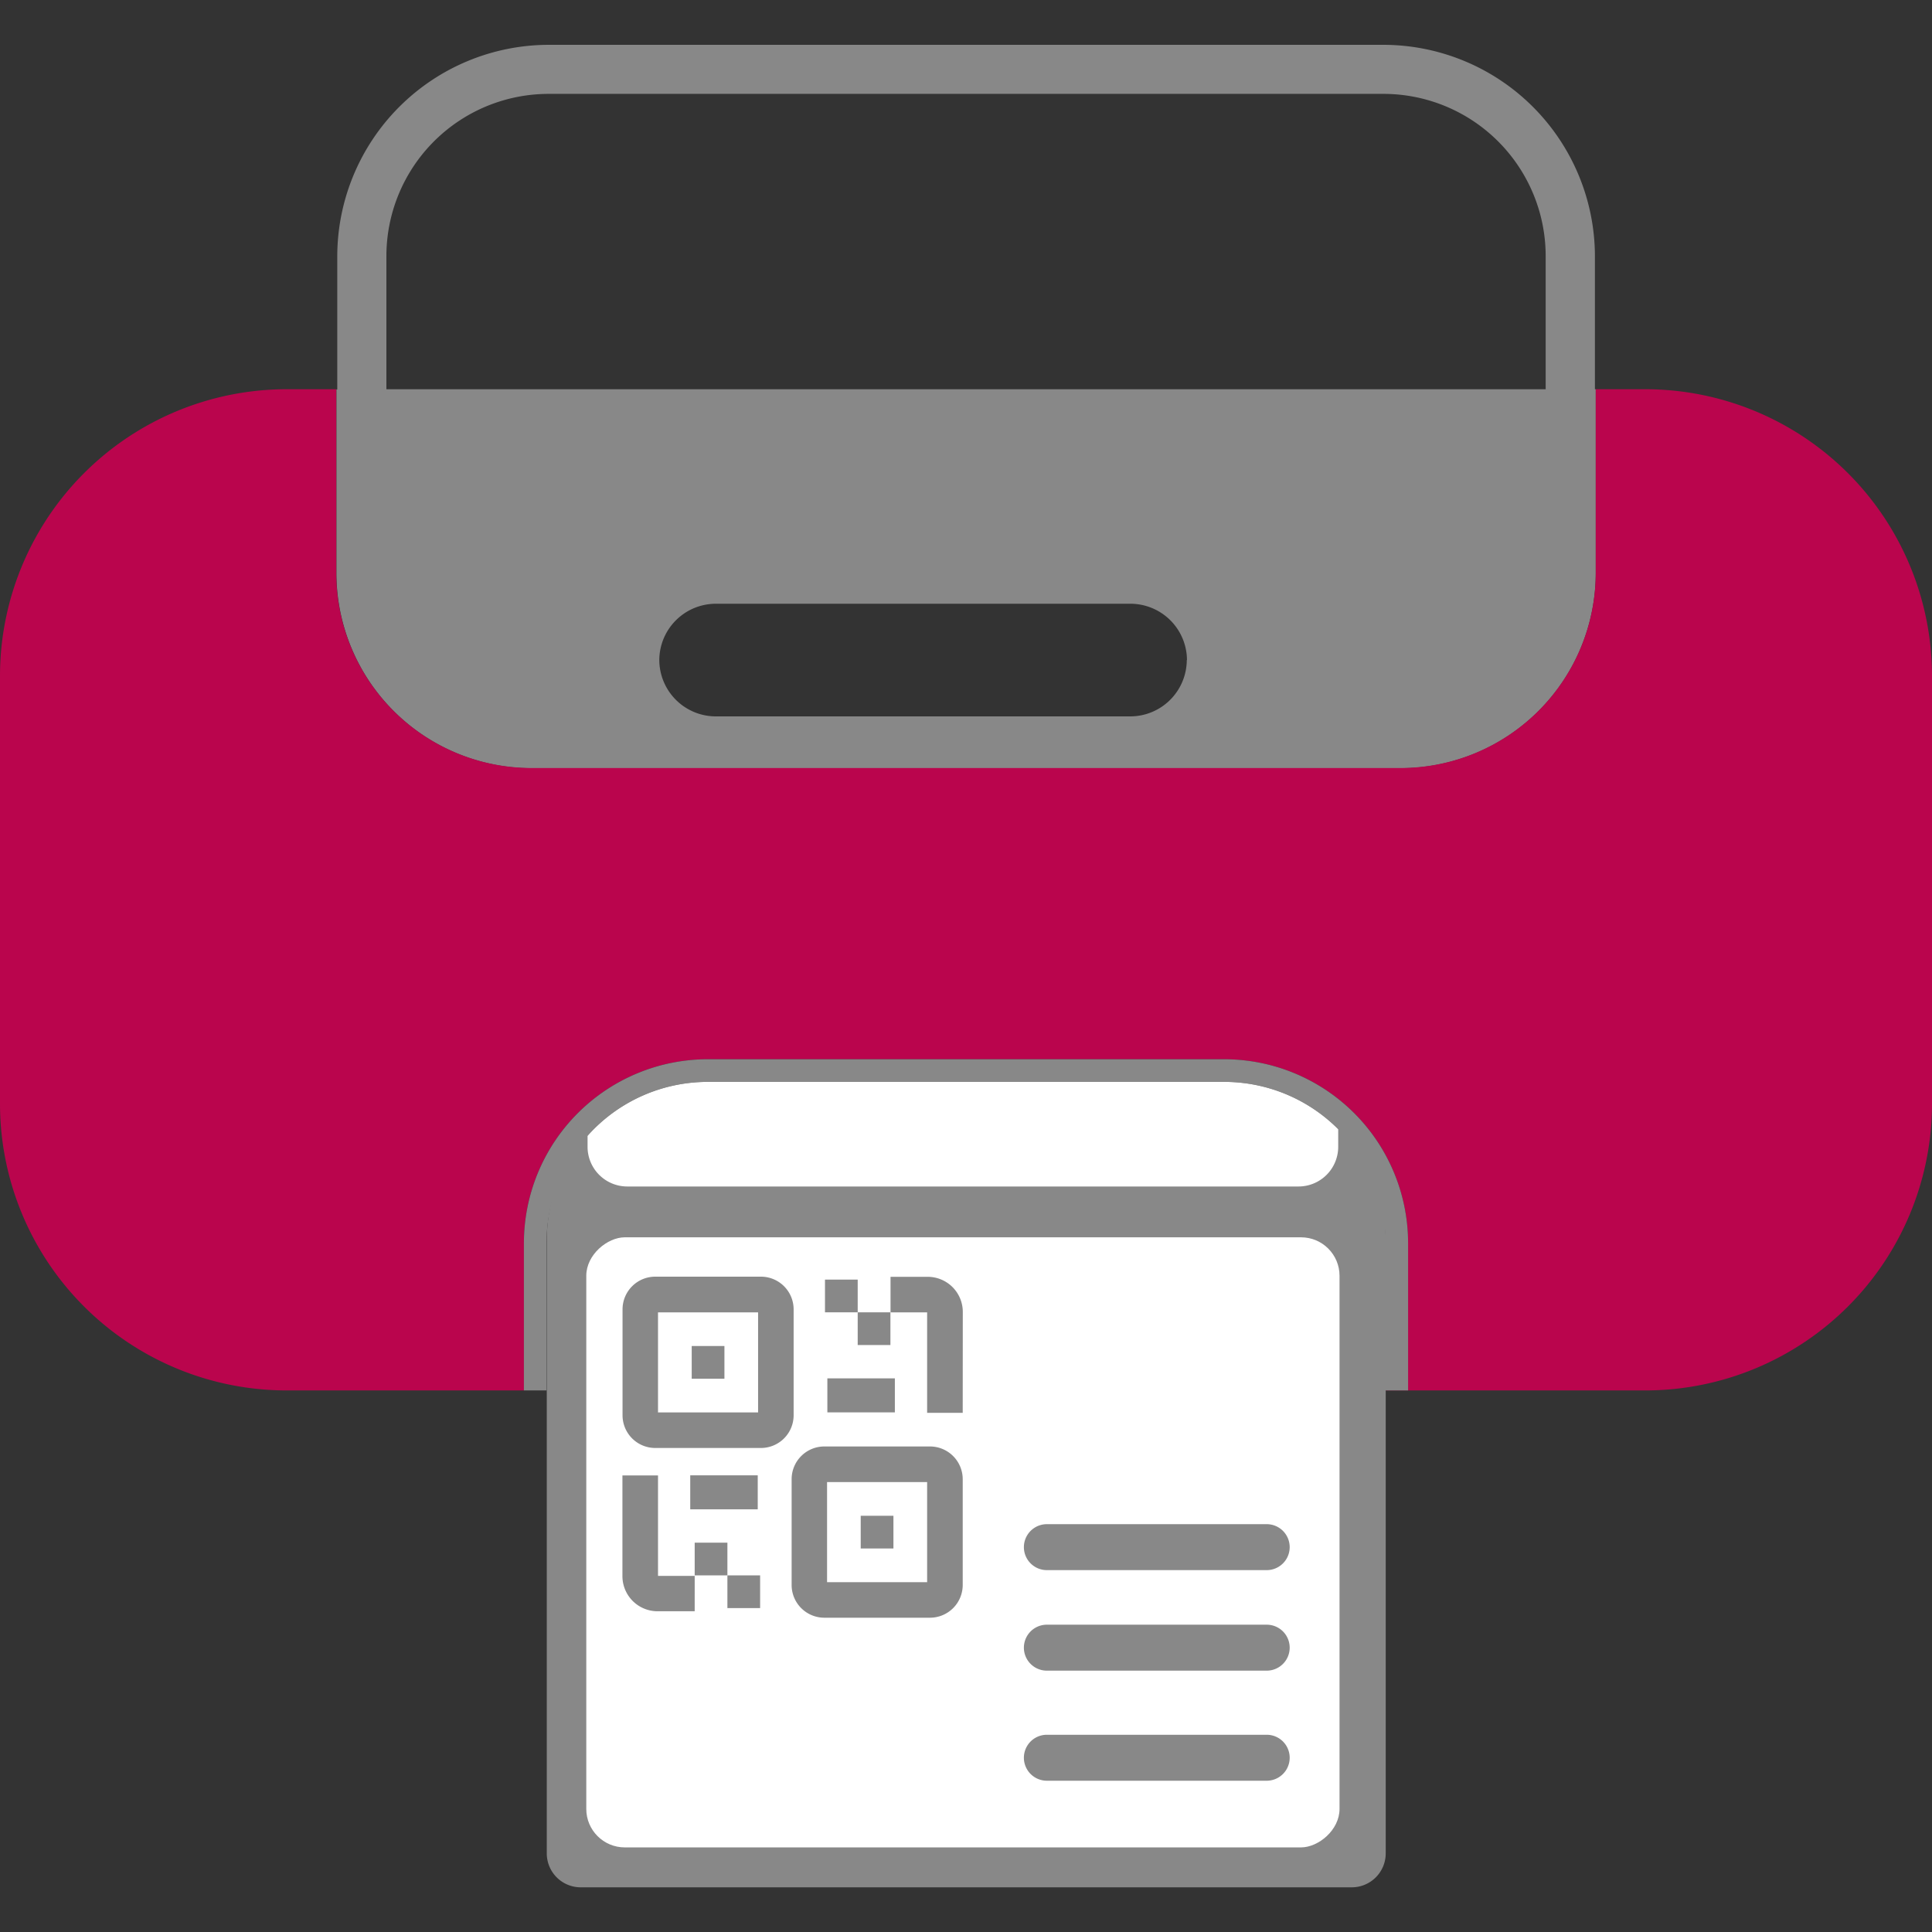
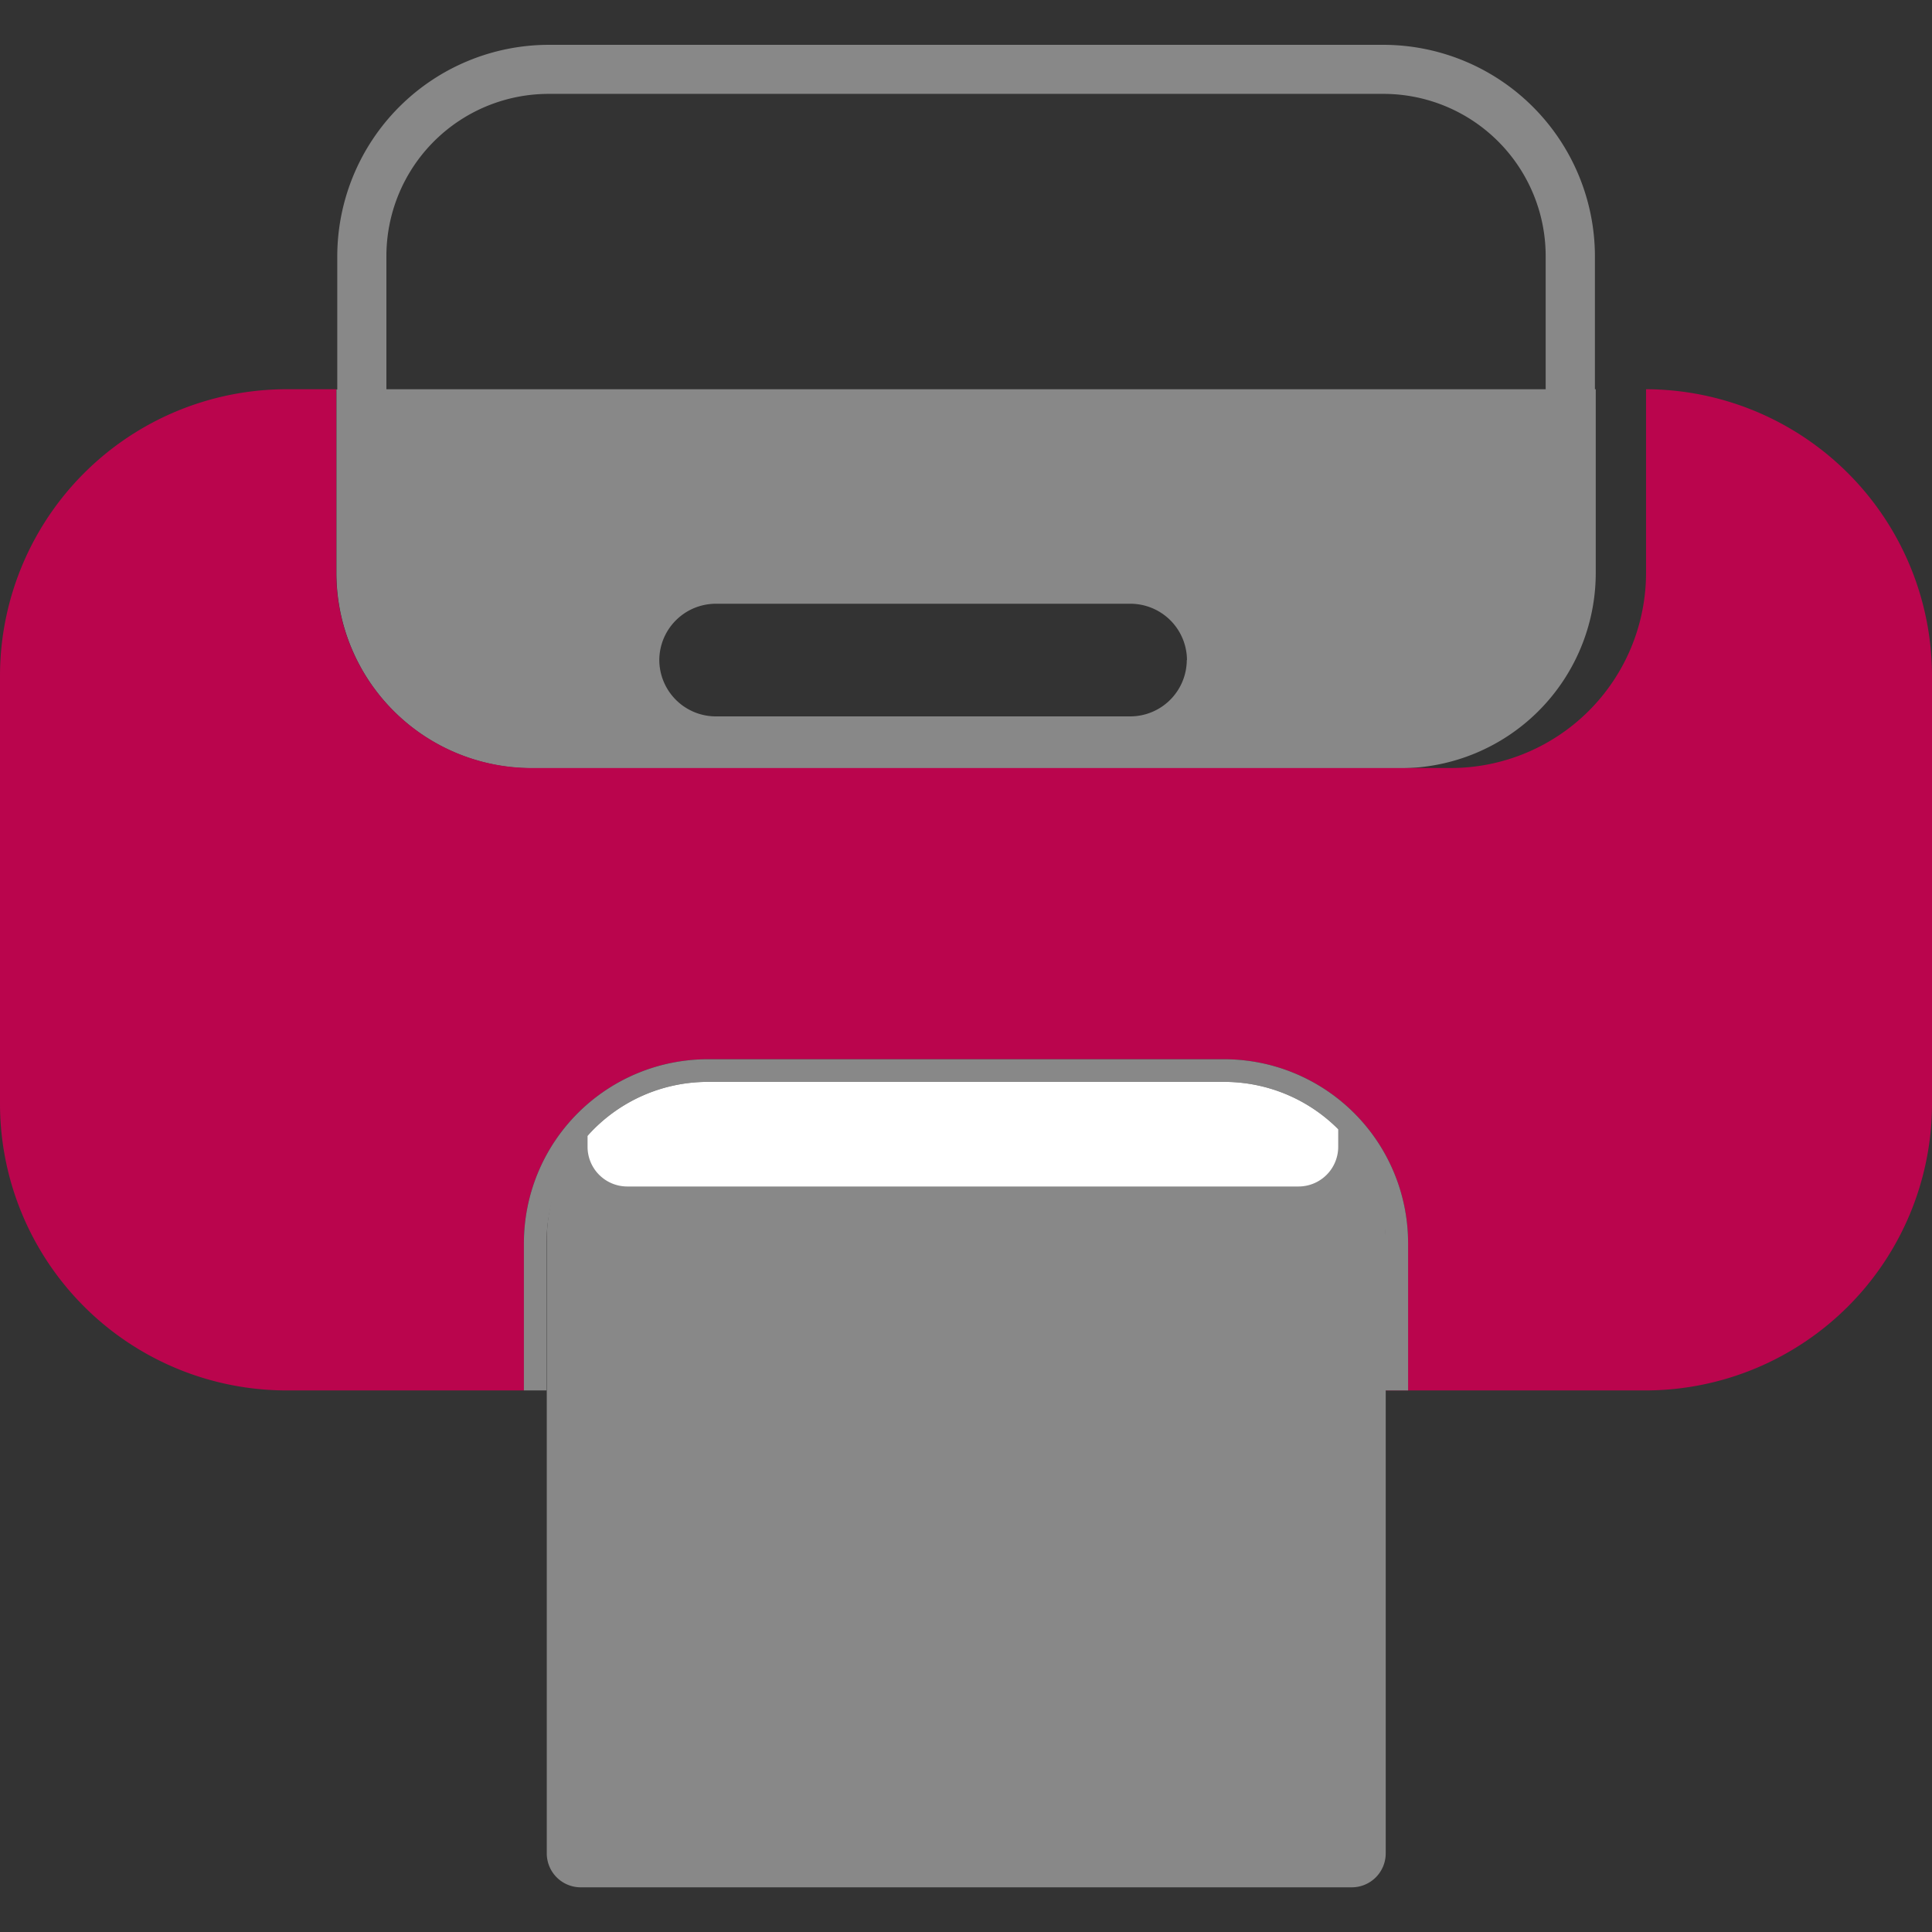
<svg xmlns="http://www.w3.org/2000/svg" id="ICONES" viewBox="0 0 512 512">
  <rect x="0" y="0" width="512" height="512" fill="#333333" stroke="none" />
  <defs>
    <clipPath id="clip-path">
-       <path d="M193.48,277.78H355.1a9.13,9.13,0,0,1,9.13,9.13V497a9.13,9.13,0,0,1-9.13,9.13H193.48a45.71,45.71,0,0,1-45.71-45.71V323.49A45.71,45.71,0,0,1,193.48,277.78Z" transform="translate(647.94 135.94) rotate(90)" style="fill:none" />
-     </clipPath>
+       </clipPath>
  </defs>
  <path d="M192.93,280.77H355.28a9,9,0,0,1,9,9V494.1a9,9,0,0,1-9,9H192.93A45.11,45.11,0,0,1,147.83,458V325.87A45.11,45.11,0,0,1,192.93,280.77Z" transform="translate(648 135.88) rotate(90)" style="fill:#888" />
  <g style="clip-path:url(#clip-path)">
-     <rect x="174.34" y="308.92" width="161.68" height="199.62" rx="10.2" transform="translate(663.91 153.56) rotate(90)" style="fill:#fff" />
-     <path d="M184.1,427h-9.85a9.31,9.31,0,0,1-9.3-9.29V391h9.43v26.63h9.72Z" style="fill:#888" />
-     <path d="M255.13,374.42H245.7V347.79H236v-9.42h9.85a9.3,9.3,0,0,1,9.3,9.29Z" style="fill:#888" />
    <path d="M201.65,383.73h-28a8.67,8.67,0,0,1-8.67-8.66V347a8.67,8.67,0,0,1,8.67-8.67h28a8.67,8.67,0,0,1,8.67,8.67v28A8.67,8.67,0,0,1,201.65,383.73Zm-27.27-9.42H200.9V347.79H174.38Z" style="fill:#888" />
    <path d="M246.46,428.71h-28a8.67,8.67,0,0,1-8.67-8.67V392a8.67,8.67,0,0,1,8.67-8.67h28a8.68,8.68,0,0,1,8.67,8.67v28A8.68,8.68,0,0,1,246.46,428.71Zm-27.28-9.42H245.7V392.77H219.18Z" style="fill:#888" />
    <rect x="182.92" y="390.98" width="17.89" height="9.01" style="fill:#888" />
-     <rect x="184.1" y="408.82" width="8.67" height="8.67" style="fill:#888" />
    <rect x="192.77" y="417.49" width="8.67" height="8.67" style="fill:#888" />
    <rect x="219.26" y="365.28" width="17.89" height="9.01" transform="translate(456.41 739.57) rotate(180)" style="fill:#888" />
    <rect x="227.31" y="347.78" width="8.67" height="8.67" transform="translate(463.28 704.23) rotate(180)" style="fill:#888" />
    <rect x="218.64" y="339.11" width="8.67" height="8.67" transform="translate(445.94 686.89) rotate(180)" style="fill:#888" />
    <rect x="183.3" y="356.72" width="8.67" height="8.67" transform="translate(375.28 722.1) rotate(180)" style="fill:#888" />
    <rect x="228.11" y="401.69" width="8.67" height="8.67" transform="translate(464.88 812.06) rotate(180)" style="fill:#888" />
    <path d="M335.69,416.1H277.43a6.09,6.09,0,0,1,0-12.18h58.26a6.09,6.09,0,1,1,0,12.18Z" style="fill:#888" />
    <path d="M335.69,442.74H277.43a6.09,6.09,0,0,1,0-12.18h58.26a6.09,6.09,0,1,1,0,12.18Z" style="fill:#888" />
    <path d="M335.69,471.91H277.43a6.09,6.09,0,0,1,0-12.18h58.26a6.09,6.09,0,0,1,0,12.18Z" style="fill:#888" />
  </g>
  <path d="M324.45,286.71H187.55A42.63,42.63,0,0,0,155.71,301v2.92a10.52,10.52,0,0,0,10.51,10.51H344.13a10.52,10.52,0,0,0,10.51-10.51v-4.67A42.56,42.56,0,0,0,324.45,286.71Z" style="fill:#fff" />
  <path d="M422.67,103.15V67.88a56.11,56.11,0,0,0-56.05-56H145.38a56.11,56.11,0,0,0-56,56.05v35.27h-.22v48.77a51.76,51.76,0,0,0,51.6,51.61H371.29a51.76,51.76,0,0,0,51.6-51.61V103.15ZM314.51,174.93a15,15,0,0,1-14.92,14.92H189.64a15,15,0,0,1-14.92-14.92h0A15,15,0,0,1,189.64,160h110a15,15,0,0,1,14.92,14.92ZM102.4,103.15V67.88a43,43,0,0,1,43-43H366.62a43,43,0,0,1,43,43v35.27Z" style="fill:#888" />
  <path d="M144.84,329.41v39.07h0V328.81c0-1.27.06-2.52.17-3.77A42.2,42.2,0,0,0,144.84,329.41Z" style="fill:#ba054d" />
-   <path d="M436.22,103.15H422.89v48.77a51.76,51.76,0,0,1-51.6,51.61H140.71a51.76,51.76,0,0,1-51.6-51.61V103.15H75.78A76,76,0,0,0,0,178.93V292.7a76,76,0,0,0,75.78,75.78h63.06V329.41a48.76,48.76,0,0,1,48.71-48.7h136.9a48.76,48.76,0,0,1,48.71,48.7v38.7h-5.93v.37h69A76,76,0,0,0,512,292.7V178.93A76,76,0,0,0,436.22,103.15Z" style="fill:#ba054d" />
+   <path d="M436.22,103.15v48.77a51.76,51.76,0,0,1-51.6,51.61H140.71a51.76,51.76,0,0,1-51.6-51.61V103.15H75.78A76,76,0,0,0,0,178.93V292.7a76,76,0,0,0,75.78,75.78h63.06V329.41a48.76,48.76,0,0,1,48.71-48.7h136.9a48.76,48.76,0,0,1,48.71,48.7v38.7h-5.93v.37h69A76,76,0,0,0,512,292.7V178.93A76,76,0,0,0,436.22,103.15Z" style="fill:#ba054d" />
  <path d="M144.84,368.48h-6V329.41a48.76,48.76,0,0,1,48.71-48.7h136.9a48.76,48.76,0,0,1,48.71,48.7v39.07h-6V329.41a42.75,42.75,0,0,0-42.71-42.7H187.55a42.74,42.74,0,0,0-42.71,42.7Z" style="fill:#888" />
</svg>